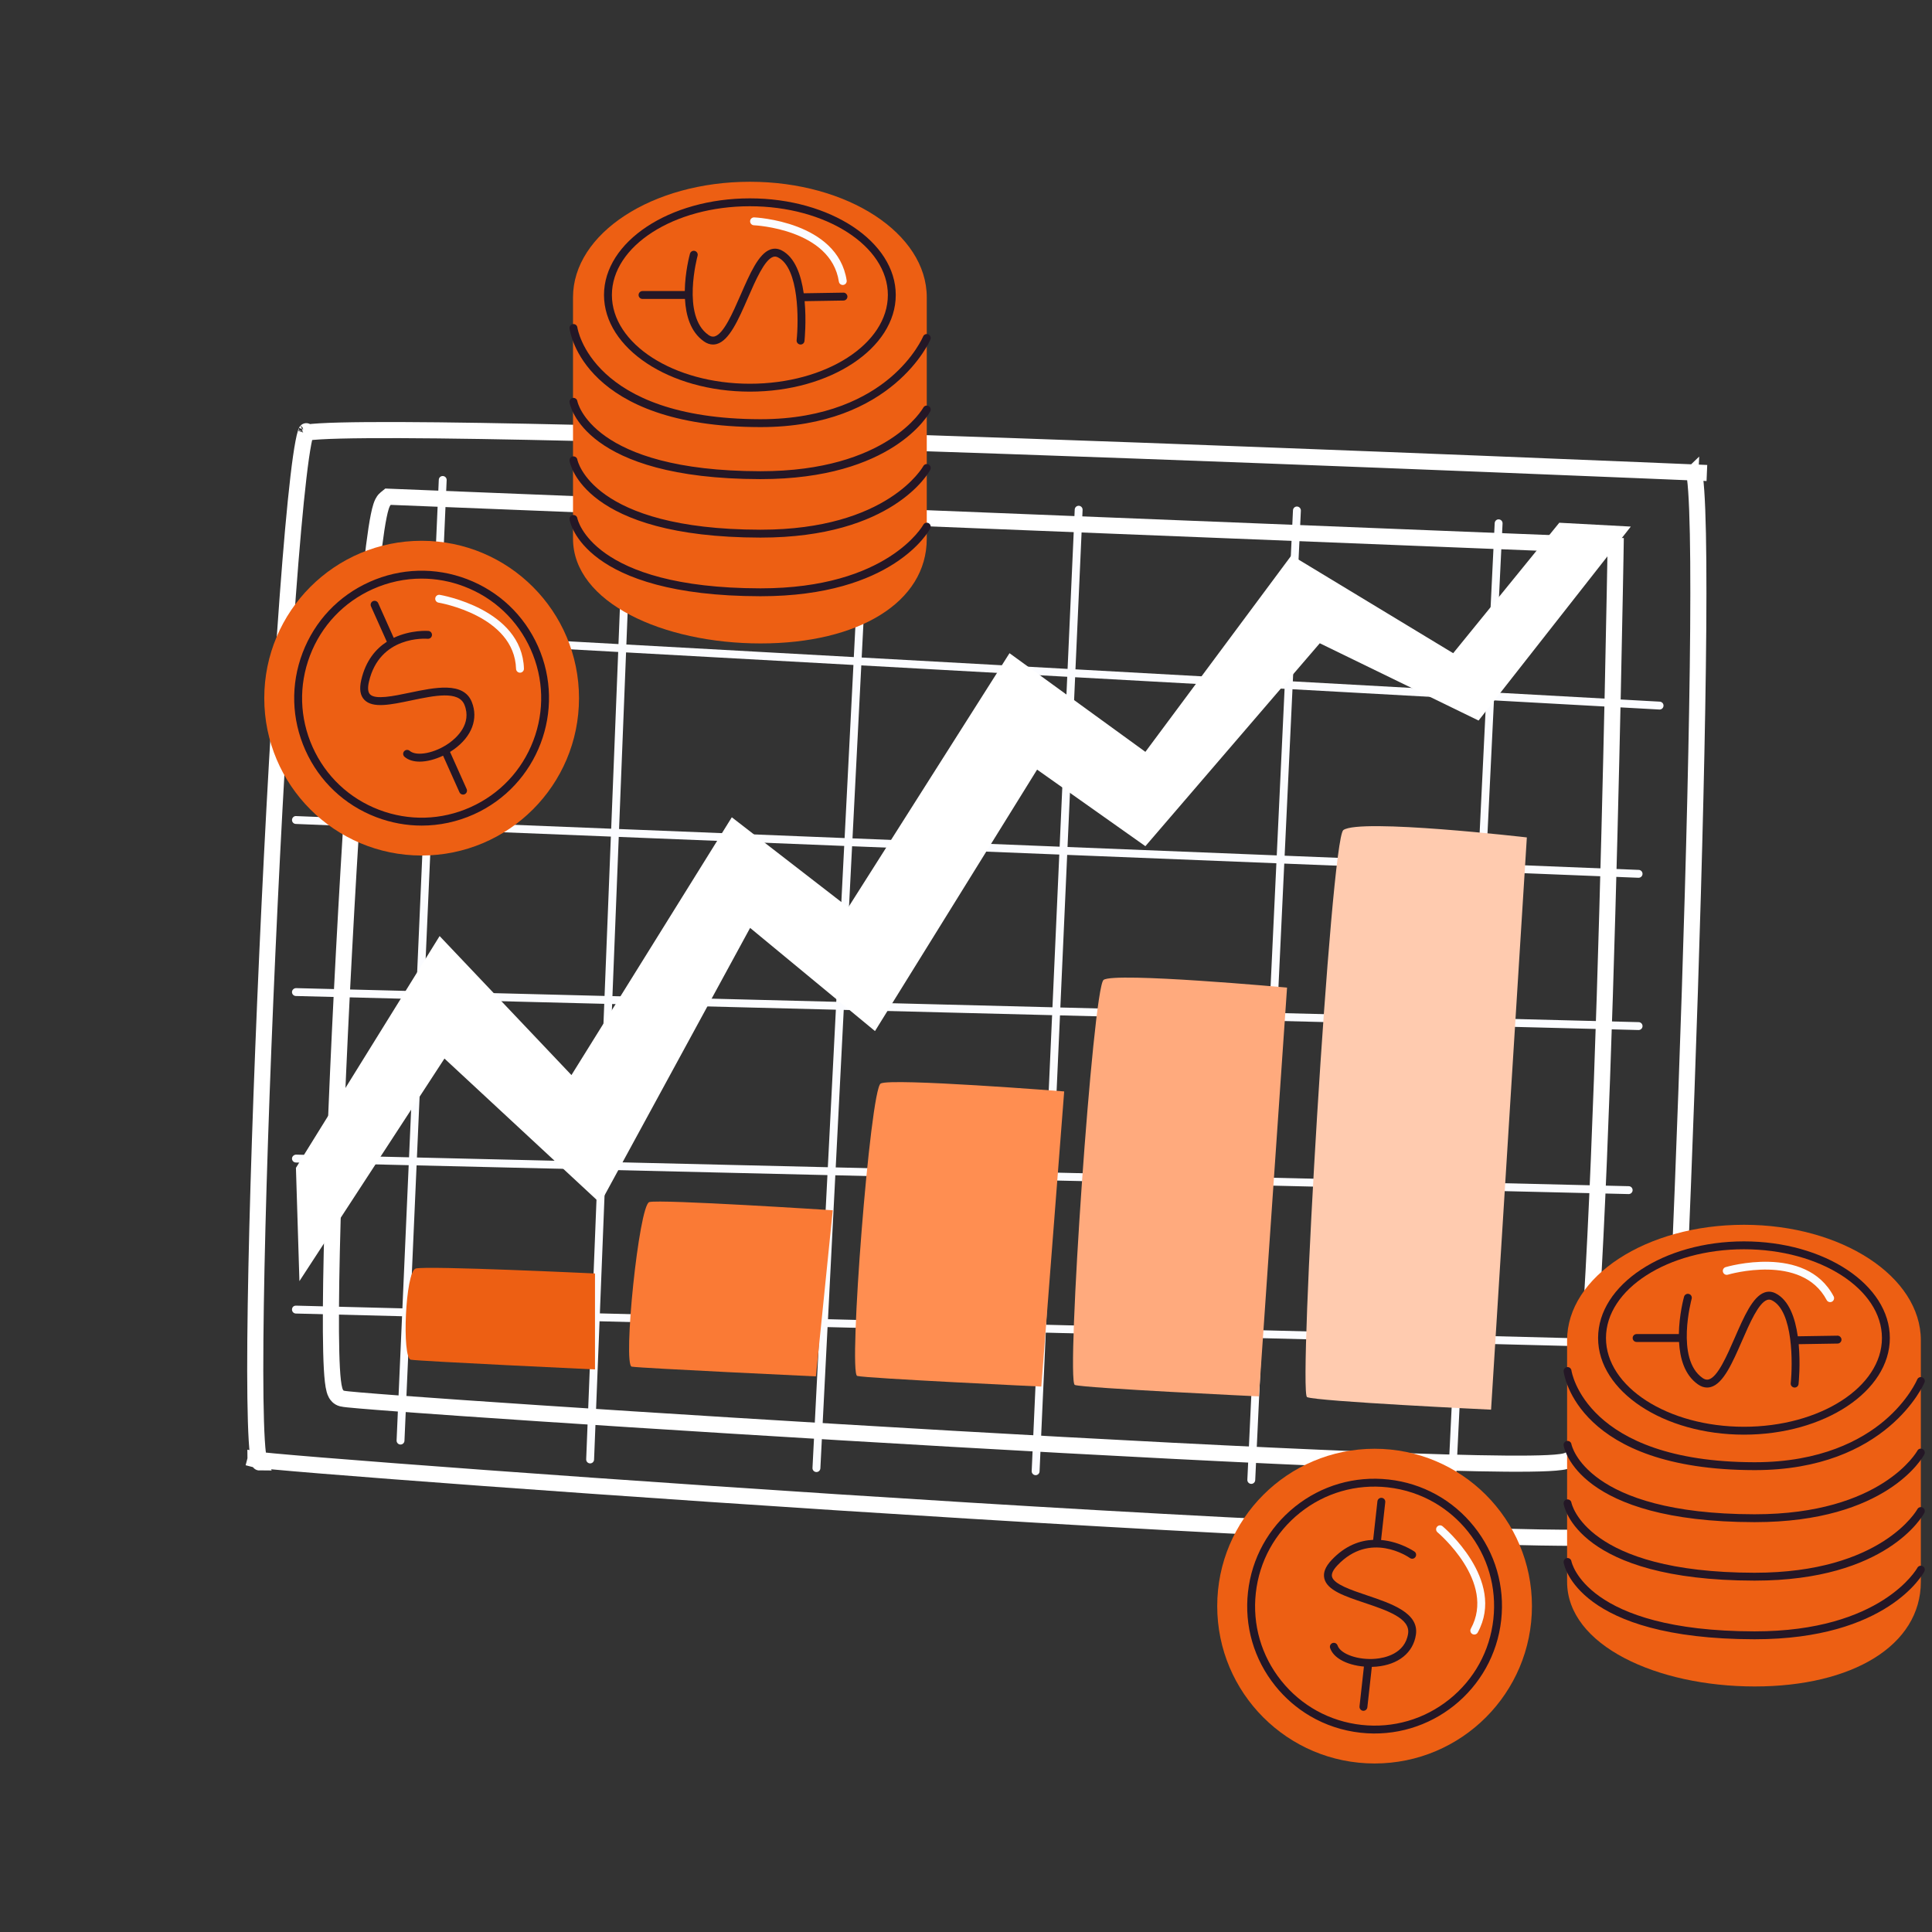
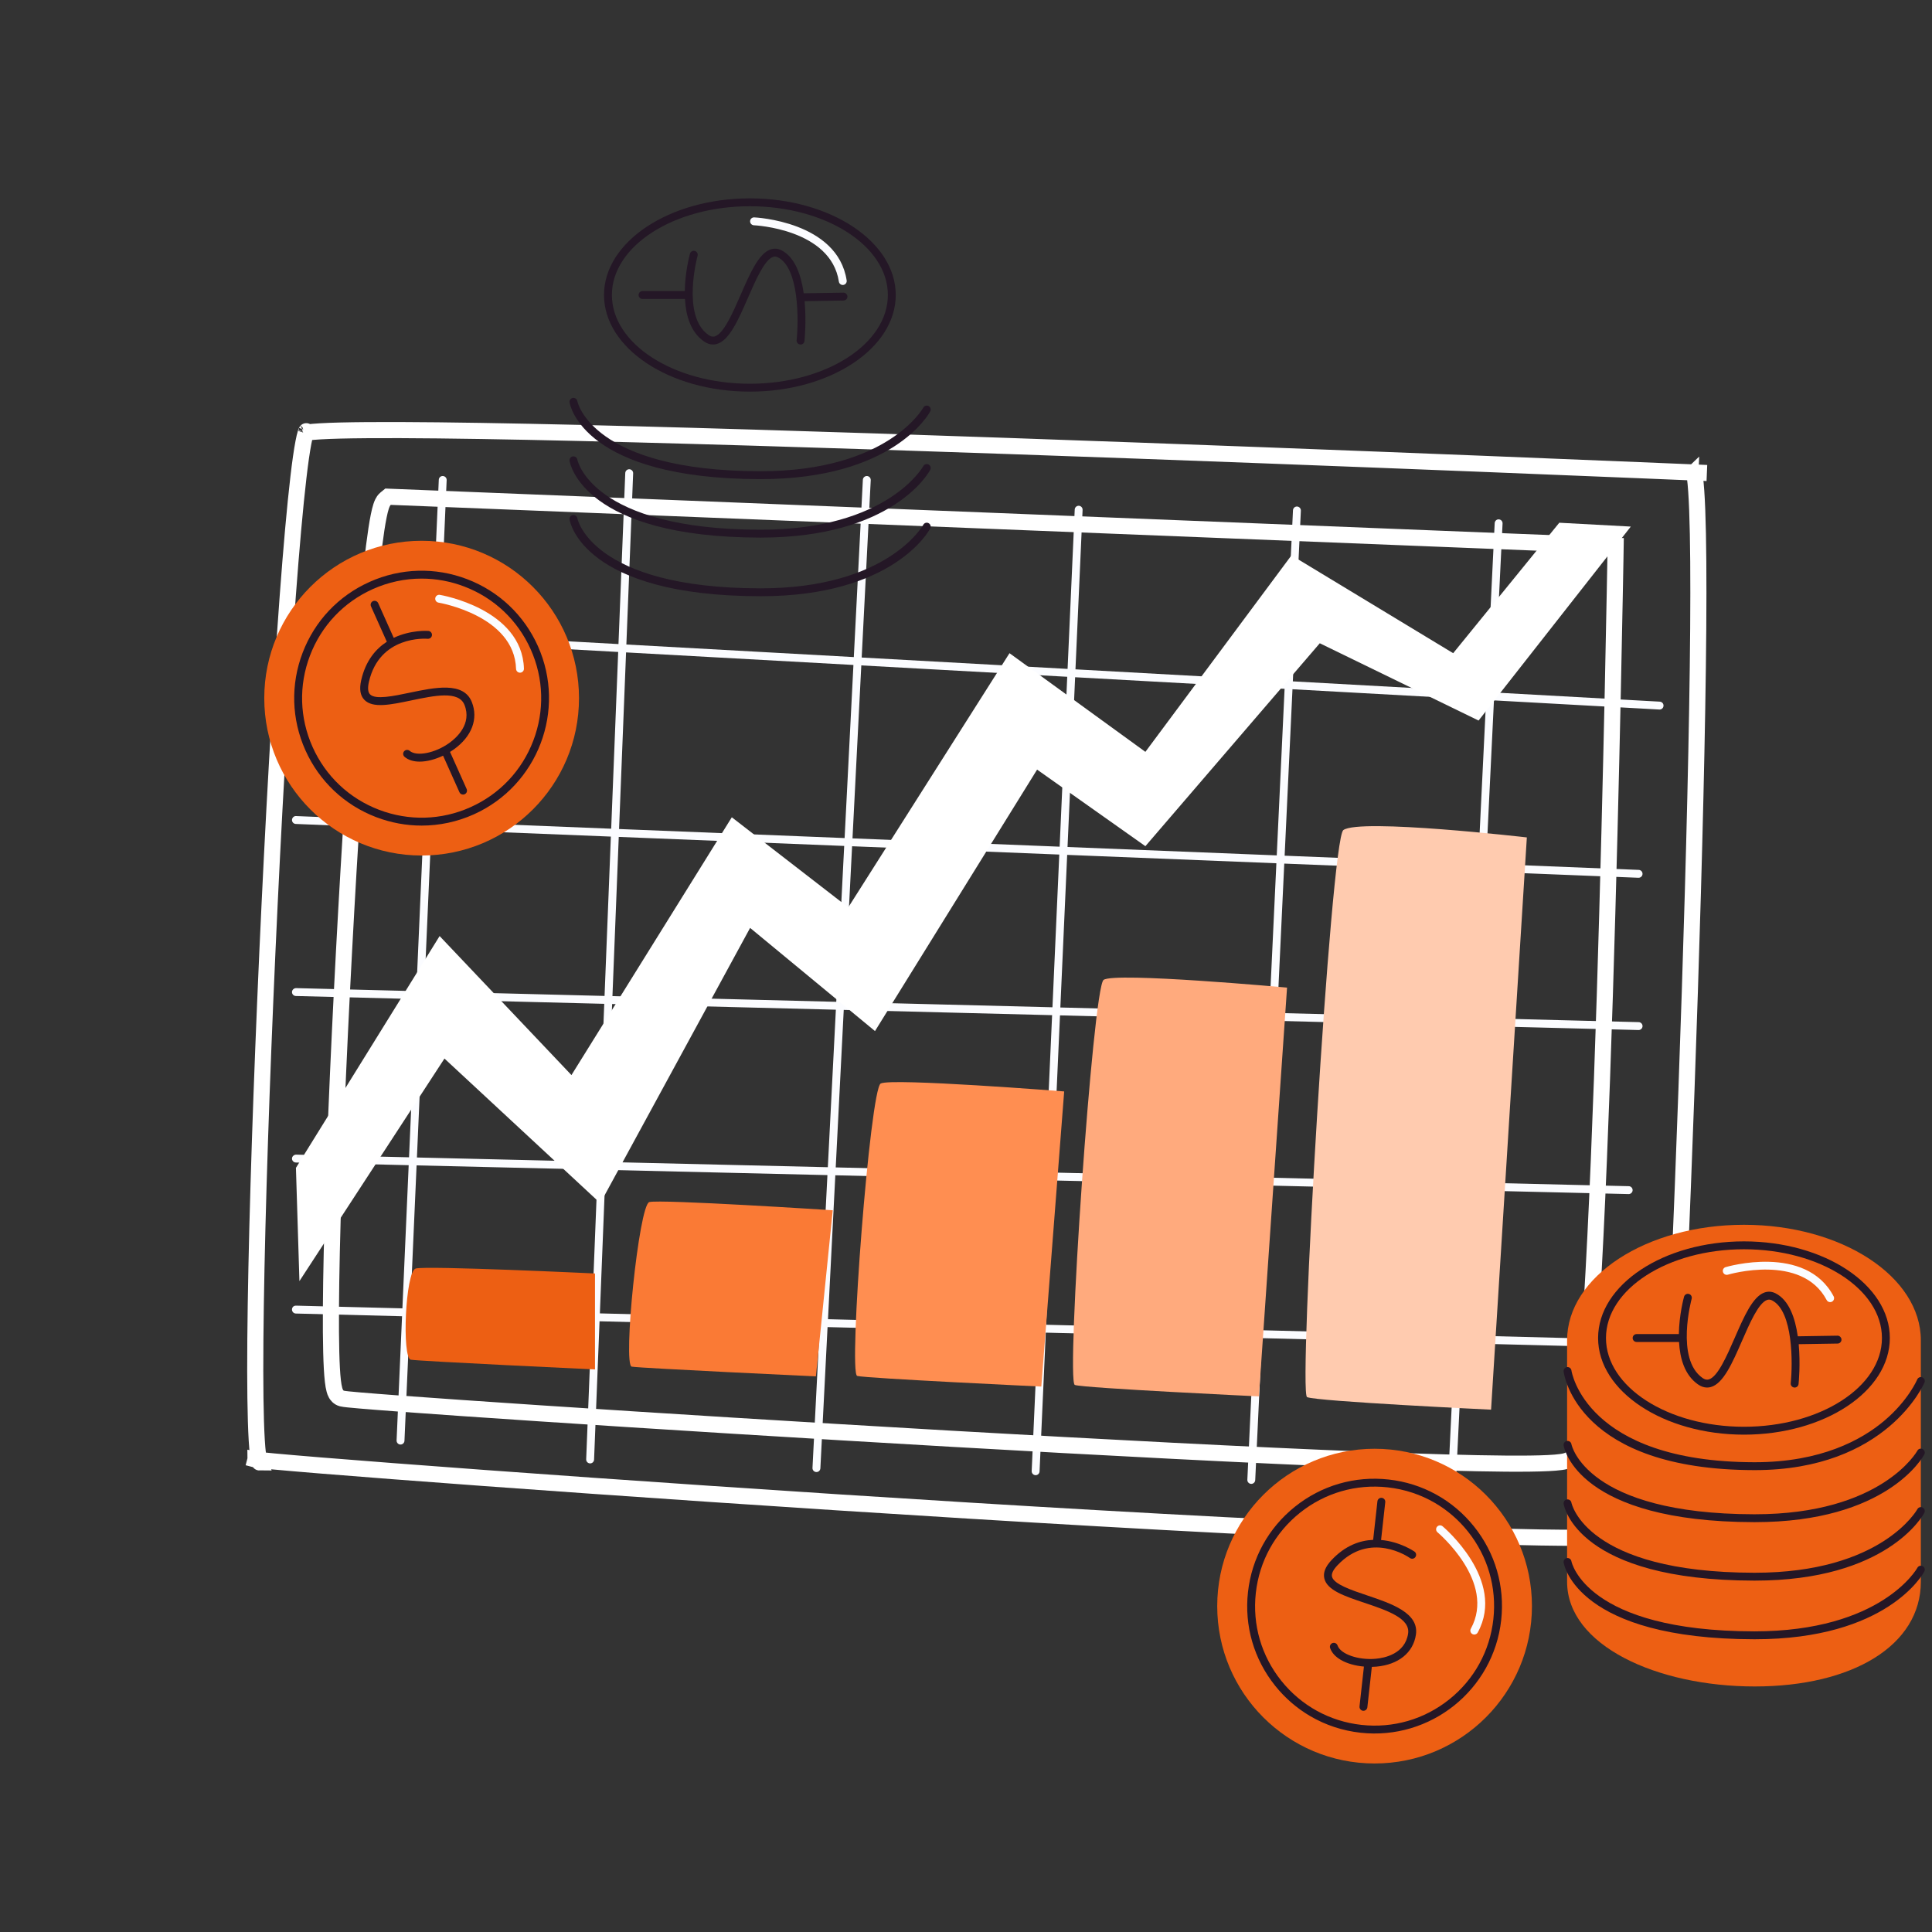
<svg xmlns="http://www.w3.org/2000/svg" width="120" height="120" viewBox="0 0 120 120" fill="none">
  <rect x="0" y="0" width="120" height="120" fill="#333333" stroke="none" />
  <path d="M18.376 72.206C18.24 72.203 18.133 72.091 18.136 71.955C18.14 71.82 18.267 71.718 18.387 71.716L25.406 71.882L25.838 62.053L18.375 61.864C18.24 61.861 18.133 61.748 18.136 61.613C18.14 61.478 18.261 61.376 18.388 61.374L25.859 61.563L26.301 51.495L18.371 51.177C18.236 51.172 18.131 51.058 18.137 50.923C18.142 50.787 18.261 50.676 18.391 50.688L26.323 51.005L26.813 39.853L19.043 39.424C18.908 39.416 18.805 39.301 18.812 39.166C18.82 39.031 18.931 38.926 19.07 38.935L26.834 39.364L27.254 29.801C27.26 29.666 27.37 29.559 27.509 29.567C27.645 29.573 27.75 29.687 27.743 29.822L27.323 39.391L38.415 40.005L38.836 29.381C38.842 29.245 38.959 29.139 39.091 29.146C39.226 29.151 39.331 29.265 39.326 29.4L38.905 40.032L53.032 40.813L53.594 29.799C53.601 29.664 53.719 29.561 53.851 29.567C53.986 29.574 54.09 29.689 54.083 29.824L53.521 40.84L66.31 41.547L66.753 31.648C66.759 31.513 66.872 31.41 67.008 31.414C67.144 31.421 67.248 31.535 67.242 31.67L66.799 41.574L79.811 42.294L80.309 31.695C80.316 31.56 80.428 31.454 80.566 31.462C80.701 31.469 80.805 31.583 80.799 31.718L80.3 42.321L92.327 42.986L92.838 32.492C92.844 32.356 92.964 32.247 93.094 32.259C93.229 32.266 93.334 32.38 93.327 32.516L92.816 43.013L103.093 43.581C103.228 43.589 103.332 43.704 103.324 43.839C103.317 43.97 103.209 44.071 103.08 44.071C103.076 44.071 103.071 44.071 103.066 44.07L92.792 43.502L92.299 53.651L101.786 54.031C101.921 54.036 102.026 54.15 102.02 54.285C102.015 54.417 101.906 54.52 101.776 54.52C101.773 54.52 101.769 54.52 101.766 54.52L92.275 54.14L91.832 63.235L101.782 63.487C101.917 63.49 102.024 63.603 102.021 63.738C102.018 63.871 101.908 63.977 101.776 63.977C101.774 63.977 101.772 63.977 101.77 63.977L91.808 63.724L91.335 73.443L101.166 73.676C101.301 73.679 101.408 73.791 101.405 73.927C101.402 74.06 101.293 74.166 101.16 74.166C101.158 74.166 101.156 74.166 101.154 74.166L91.311 73.933L90.873 82.943L101.166 83.205C101.302 83.209 101.408 83.321 101.405 83.457C101.402 83.59 101.293 83.695 101.16 83.695C101.158 83.695 101.156 83.695 101.154 83.695L90.849 83.433L90.386 92.941C90.38 93.072 90.272 93.174 90.142 93.174C90.138 93.174 90.134 93.174 90.13 93.174C89.995 93.167 89.891 93.052 89.897 92.917L90.359 83.42L78.379 83.115L77.964 91.933C77.957 92.064 77.849 92.166 77.719 92.166C77.716 92.166 77.711 92.166 77.708 92.166C77.573 92.159 77.468 92.045 77.475 91.91L77.889 83.103L64.955 82.773L64.569 91.392C64.563 91.523 64.455 91.626 64.325 91.626C64.321 91.626 64.317 91.626 64.313 91.625C64.178 91.619 64.074 91.505 64.08 91.37L64.465 82.76L51.401 82.428L50.955 91.199C50.948 91.33 50.84 91.432 50.71 91.432C50.706 91.432 50.702 91.432 50.697 91.431C50.562 91.424 50.458 91.309 50.465 91.174L50.912 82.415L37.239 82.067L36.899 90.66C36.894 90.791 36.785 90.895 36.654 90.895C36.651 90.895 36.648 90.895 36.644 90.894C36.509 90.889 36.404 90.775 36.409 90.64L36.749 82.054L25.462 81.767L25.122 89.489C25.117 89.62 25.008 89.723 24.878 89.723C24.874 89.723 24.87 89.723 24.867 89.723C24.732 89.717 24.627 89.602 24.633 89.467L24.972 81.754L18.375 81.586C18.24 81.582 18.133 81.47 18.136 81.335C18.139 81.2 18.229 81.096 18.387 81.096L24.994 81.264L25.384 72.372L18.376 72.206ZM25.896 71.894L37.142 72.16L37.531 62.349L26.328 62.066L25.896 71.894ZM52.431 62.237L65.37 62.564L65.794 53.078L52.925 52.562L52.431 62.237ZM52.435 52.543L38.432 51.982L38.04 61.872L51.941 62.225L52.435 52.543ZM65.86 62.577L78.841 62.906L79.278 53.619L66.284 53.098L65.86 62.577ZM65.838 63.067L65.401 72.829L78.359 73.136L78.818 63.395L65.838 63.067ZM65.348 63.054L52.406 62.726L51.908 72.51L64.911 72.818L65.348 63.054ZM51.917 62.714L38.021 62.362L37.632 72.172L51.418 72.498L51.917 62.714ZM26.349 61.576L37.55 61.86L37.942 51.962L26.791 51.515L26.349 61.576ZM27.302 39.881L26.812 51.026L37.962 51.473L38.397 40.495L27.302 39.881ZM38.886 40.522L38.451 51.492L52.46 52.054L53.008 41.302L38.886 40.522ZM53.497 41.329L52.95 52.073L65.816 52.589L66.288 42.036L53.497 41.329ZM66.778 42.064L66.306 52.609L79.301 53.13L79.788 42.783L66.778 42.064ZM92.304 43.475L80.278 42.81L79.791 53.149L91.81 53.631L92.304 43.475ZM91.786 54.12L79.768 53.639L79.331 62.918L91.343 63.222L91.786 54.12ZM91.319 63.712L79.308 63.408L78.849 73.148L90.846 73.432L91.319 63.712ZM90.384 82.931L90.822 73.921L78.826 73.637L78.403 82.625L90.384 82.931ZM77.913 82.613L78.336 73.626L65.379 73.319L64.978 82.283L77.913 82.613ZM64.488 82.271L64.889 73.307L51.883 72.999L51.428 81.938L64.488 82.271ZM50.937 81.925L51.393 72.988L37.612 72.662L37.259 81.577L50.937 81.925ZM25.484 81.277L36.77 81.564L37.123 72.65L25.875 72.384L25.484 81.277Z" fill="#FBFCFF" />
  <path d="M101.292 32.707L91.837 44.754L81.974 39.954L71.142 52.558L64.416 47.802L54.347 64.042L46.591 57.634L37.285 74.733L27.606 65.749L18.598 79.573L18.381 72.537L27.305 58.14L35.494 66.775L45.454 50.763L52.687 56.359L62.702 40.571L71.142 46.699L80.216 34.492L90.259 40.571L96.85 32.468L101.292 32.707Z" fill="white" />
  <path d="M105.227 29.346L105.273 29.348L105.456 29.356L105.503 29.358L105.514 29.358L105.517 29.358C105.518 29.358 105.518 29.358 105.539 28.859L105.518 29.358C105.306 29.349 105.203 29.203 105.193 29.188C105.184 29.173 105.179 29.165 105.179 29.165C105.179 29.165 105.183 29.174 105.19 29.195C105.202 29.232 105.214 29.281 105.227 29.346ZM105.227 29.346C105.243 29.425 105.26 29.528 105.276 29.655C105.336 30.109 105.383 30.791 105.417 31.679C105.486 33.451 105.503 35.991 105.48 39.054C105.433 45.176 105.227 53.36 104.959 61.594C104.691 69.829 104.362 78.111 104.072 84.43C103.927 87.59 103.791 90.258 103.678 92.183C103.621 93.146 103.57 93.921 103.527 94.478C103.505 94.757 103.485 94.978 103.467 95.139C103.463 95.175 103.46 95.206 103.456 95.233M105.227 29.346L104.559 29.318C103.933 29.292 103.014 29.253 101.845 29.205C99.506 29.108 96.164 28.972 92.148 28.811C84.117 28.491 73.393 28.076 62.624 27.701C51.854 27.325 41.041 26.988 32.83 26.821C28.723 26.738 25.272 26.698 22.802 26.717C21.567 26.726 20.584 26.75 19.89 26.791C19.542 26.811 19.277 26.835 19.093 26.861C19.053 26.867 19.018 26.873 18.99 26.878M103.456 95.233C103.459 95.232 103.461 95.231 103.463 95.231C103.535 95.209 103.561 95.194 103.561 95.194C103.56 95.195 103.541 95.206 103.518 95.231C103.493 95.258 103.457 95.306 103.436 95.378C103.436 95.379 103.436 95.378 103.436 95.375C103.438 95.362 103.446 95.32 103.456 95.233ZM103.456 95.233C103.315 95.274 103.09 95.317 102.771 95.355C102.128 95.431 101.188 95.48 99.982 95.502C97.575 95.548 94.162 95.488 90.071 95.35C81.891 95.076 71.03 94.492 60.141 93.824C49.252 93.157 38.34 92.407 30.061 91.8C25.922 91.496 22.442 91.229 19.952 91.026C18.707 90.924 17.711 90.839 17.005 90.773C16.652 90.74 16.373 90.712 16.173 90.69C16.138 90.686 16.106 90.683 16.076 90.679M16.076 90.679C16.085 90.721 16.093 90.757 16.101 90.786C16.111 90.82 16.117 90.834 16.117 90.834C16.116 90.834 16.115 90.832 16.113 90.827C16.108 90.819 16.092 90.792 16.06 90.76C16.027 90.727 15.963 90.677 15.867 90.651L15.741 91.135L15.867 90.651C15.865 90.651 15.864 90.651 15.864 90.65C15.864 90.65 15.884 90.654 15.937 90.662C15.974 90.667 16.02 90.672 16.076 90.679ZM16.076 90.679C16.057 90.587 16.038 90.463 16.019 90.302C15.964 89.842 15.923 89.162 15.896 88.284C15.841 86.534 15.841 84.044 15.887 81.055C15.977 75.078 16.247 67.127 16.607 59.147C16.967 51.166 17.418 43.162 17.869 37.077C18.095 34.034 18.321 31.476 18.536 29.643C18.643 28.726 18.747 27.999 18.845 27.487C18.894 27.23 18.939 27.039 18.98 26.91C18.983 26.898 18.986 26.888 18.99 26.878M18.99 26.878C18.952 26.885 18.923 26.891 18.902 26.897C18.895 26.899 18.889 26.901 18.885 26.902M18.99 26.878C19.005 26.832 19.017 26.803 19.024 26.788C19.025 26.786 19.026 26.784 19.026 26.783M18.885 26.902C18.88 26.904 18.877 26.905 18.877 26.905C18.877 26.905 18.879 26.904 18.885 26.902ZM18.885 26.902C18.899 26.896 18.93 26.881 18.965 26.851C19 26.822 19.019 26.794 19.026 26.783M19.026 26.783C19.029 26.779 19.03 26.777 19.03 26.778C19.03 26.778 19.029 26.78 19.026 26.783ZM99.862 33.879L100.35 33.899L100.342 34.387L99.842 34.379C100.342 34.387 100.342 34.387 100.342 34.388L100.342 34.389L100.341 34.397L100.341 34.427L100.339 34.544L100.331 35.002C100.324 35.402 100.313 35.99 100.299 36.739C100.271 38.236 100.229 40.376 100.173 42.948C100.062 48.091 99.896 54.962 99.677 61.87C99.457 68.777 99.185 75.726 98.862 81.025C98.7 83.672 98.525 85.916 98.337 87.537C98.243 88.347 98.144 89.013 98.04 89.502C97.988 89.745 97.931 89.959 97.868 90.129C97.836 90.215 97.799 90.301 97.752 90.379C97.71 90.452 97.64 90.552 97.53 90.629C97.427 90.701 97.311 90.736 97.237 90.755C97.151 90.778 97.052 90.795 96.948 90.809C96.739 90.838 96.47 90.86 96.15 90.875C95.508 90.907 94.626 90.917 93.544 90.909C91.377 90.893 88.378 90.805 84.829 90.665C77.728 90.385 68.41 89.898 59.108 89.364C49.805 88.829 40.516 88.248 33.474 87.78C29.953 87.546 26.993 87.34 24.874 87.183C23.814 87.105 22.964 87.038 22.357 86.986C22.055 86.96 21.811 86.937 21.631 86.919C21.473 86.902 21.32 86.885 21.236 86.863C21.015 86.806 20.907 86.637 20.871 86.574C20.824 86.492 20.794 86.404 20.774 86.331C20.732 86.181 20.701 85.99 20.676 85.777C20.626 85.344 20.593 84.732 20.574 83.979C20.535 82.467 20.55 80.331 20.607 77.783C20.721 72.686 21.004 65.911 21.366 59.116C21.727 52.322 22.169 45.502 22.6 40.313C22.816 37.719 23.029 35.528 23.23 33.948C23.33 33.16 23.428 32.516 23.523 32.047C23.57 31.814 23.619 31.612 23.671 31.453C23.697 31.374 23.727 31.294 23.763 31.222C23.793 31.161 23.852 31.055 23.955 30.971L24.102 30.851L24.291 30.859L99.862 33.879Z" stroke="white" />
  <path d="M92.613 87.557L94.835 52.014C94.835 52.014 84.459 50.813 83.437 51.557C82.656 52.126 80.627 86.511 81.183 86.776C81.74 87.042 92.613 87.557 92.613 87.557Z" fill="#FFCBAF" />
  <path d="M78.192 86.732L79.941 61.342C79.941 61.342 69.205 60.36 68.544 60.864C67.882 61.369 66.199 85.824 66.759 86.022C67.319 86.219 78.192 86.732 78.192 86.732Z" fill="#FFAA7D" />
  <path d="M64.678 86.122L66.098 67.791C66.098 67.791 55.356 66.943 54.702 67.299C54.048 67.655 52.68 85.312 53.242 85.461C53.804 85.611 64.678 86.122 64.678 86.122Z" fill="#FF8E51" />
  <path d="M50.677 85.49L51.724 75.172C51.724 75.172 40.976 74.476 40.329 74.663C39.682 74.851 38.674 84.79 39.239 84.885C39.803 84.981 50.677 85.49 50.677 85.49Z" fill="#FA7A35" />
  <path d="M36.956 85.058V79.098C36.956 79.098 26.467 78.602 25.82 78.79C25.173 78.977 24.953 84.358 25.518 84.454C26.083 84.55 36.956 85.058 36.956 85.058Z" fill="#ED5F13" />
  <path d="M26.189 53.138C31.587 53.138 35.963 48.762 35.963 43.364C35.963 37.965 31.587 33.589 26.189 33.589C20.791 33.589 16.414 37.965 16.414 43.364C16.414 48.762 20.791 53.138 26.189 53.138Z" fill="#ED5F13" />
  <path d="M26.192 51.279C25.24 51.28 24.285 51.105 23.369 50.756C21.395 50.003 19.831 48.526 18.968 46.597C18.104 44.668 18.043 42.519 18.796 40.544C19.549 38.569 21.026 37.006 22.955 36.143C24.884 35.279 27.033 35.218 29.008 35.971C30.983 36.724 32.546 38.202 33.41 40.13C35.192 44.112 33.404 48.801 29.422 50.585C28.389 51.047 27.291 51.279 26.192 51.279ZM26.186 35.938C25.154 35.938 24.125 36.155 23.155 36.59C21.346 37.4 19.96 38.866 19.254 40.718C18.547 42.571 18.605 44.587 19.415 46.397C20.225 48.206 21.691 49.592 23.544 50.298C25.396 51.004 27.413 50.948 29.222 50.137C31.031 49.327 32.417 47.861 33.123 46.008C33.83 44.156 33.773 42.14 32.962 40.33V40.33C32.152 38.521 30.686 37.135 28.834 36.429C27.974 36.101 27.079 35.938 26.186 35.938Z" fill="#241726" />
  <path d="M27.953 46.704C28.034 46.654 28.113 46.602 28.189 46.547C29.307 45.748 29.723 44.645 29.303 43.598C28.792 42.324 27.012 42.697 25.44 43.026C24.446 43.235 23.32 43.471 22.985 43.129C22.851 42.993 22.827 42.73 22.915 42.349C23.575 39.468 26.443 39.665 26.566 39.676C26.706 39.685 26.819 39.586 26.83 39.452C26.841 39.317 26.741 39.199 26.607 39.188C26.587 39.186 25.523 39.109 24.455 39.618L23.49 37.462C23.434 37.338 23.29 37.284 23.166 37.338C23.043 37.394 22.988 37.538 23.043 37.662L24.027 39.86C23.341 40.304 22.714 41.033 22.437 42.239C22.308 42.802 22.373 43.205 22.635 43.472C23.158 44.005 24.262 43.773 25.541 43.505C26.991 43.202 28.491 42.888 28.849 43.78C29.325 44.967 28.347 45.832 27.904 46.149C27.025 46.778 25.876 47.006 25.446 46.636C25.344 46.549 25.189 46.56 25.101 46.663C25.012 46.765 25.024 46.92 25.127 47.008C25.368 47.215 25.698 47.306 26.066 47.306C26.524 47.306 27.04 47.164 27.52 46.937L28.537 49.208C28.578 49.3 28.667 49.353 28.761 49.353C28.794 49.353 28.829 49.346 28.861 49.332C28.985 49.276 29.04 49.132 28.985 49.008L27.953 46.704Z" fill="#241726" />
  <path d="M32.297 41.782C32.166 41.782 32.057 41.677 32.053 41.544C31.952 38.235 27.286 37.439 27.239 37.431C27.105 37.409 27.015 37.283 27.036 37.15C27.057 37.017 27.183 36.926 27.317 36.947C27.368 36.956 32.429 37.816 32.543 41.53C32.547 41.665 32.44 41.778 32.305 41.782C32.303 41.782 32.3 41.782 32.297 41.782Z" fill="#FBFCFF" />
  <path d="M85.378 109.533C90.776 109.533 95.152 105.157 95.152 99.759C95.152 94.361 90.776 89.985 85.378 89.985C79.98 89.985 75.604 94.361 75.604 99.759C75.604 105.157 79.98 109.533 85.378 109.533Z" fill="#ED5F13" />
  <path d="M81.371 106.586C80.549 106.103 79.815 105.47 79.202 104.704C77.881 103.055 77.282 100.989 77.514 98.889C77.747 96.788 78.783 94.904 80.433 93.583C82.083 92.262 84.148 91.663 86.249 91.895C88.349 92.127 90.233 93.164 91.554 94.814C92.875 96.463 93.474 98.529 93.242 100.629C92.762 104.965 88.844 108.102 84.508 107.623C83.382 107.498 82.319 107.143 81.371 106.586ZM89.137 93.355C88.248 92.832 87.251 92.499 86.194 92.382C84.224 92.164 82.286 92.726 80.739 93.965C79.192 95.205 78.219 96.972 78.001 98.943C77.783 100.913 78.345 102.851 79.585 104.398C80.824 105.945 82.591 106.918 84.562 107.136C86.532 107.354 88.469 106.792 90.017 105.552C91.565 104.313 92.537 102.546 92.755 100.575L92.755 100.575C92.973 98.605 92.411 96.667 91.172 95.12C90.596 94.402 89.907 93.808 89.137 93.355Z" fill="#241726" />
  <path d="M85.207 103.533C85.302 103.531 85.397 103.526 85.49 103.518C86.859 103.394 87.776 102.654 87.944 101.538C88.15 100.182 86.425 99.601 84.903 99.089C83.941 98.765 82.85 98.398 82.734 97.934C82.688 97.748 82.801 97.51 83.069 97.226C85.098 95.076 87.471 96.699 87.572 96.771C87.688 96.85 87.835 96.822 87.913 96.711C87.991 96.6 87.965 96.448 87.854 96.37C87.838 96.359 86.959 95.753 85.781 95.652L86.041 93.304C86.056 93.169 85.958 93.049 85.825 93.033C85.69 93.018 85.569 93.115 85.554 93.249L85.289 95.643C84.473 95.678 83.562 95.989 82.713 96.89C82.317 97.309 82.168 97.689 82.259 98.053C82.44 98.777 83.509 99.137 84.747 99.553C86.152 100.026 87.603 100.515 87.46 101.465C87.269 102.73 85.988 102.981 85.446 103.029C84.369 103.126 83.263 102.741 83.079 102.205C83.036 102.077 82.897 102.009 82.768 102.052C82.64 102.096 82.572 102.235 82.616 102.363C82.719 102.664 82.957 102.909 83.275 103.096C83.67 103.328 84.187 103.467 84.716 103.514L84.442 105.988C84.431 106.088 84.48 106.179 84.561 106.227C84.59 106.244 84.623 106.255 84.658 106.259C84.793 106.274 84.914 106.177 84.929 106.042L85.207 103.533Z" fill="#241726" />
  <path d="M91.446 101.49C91.333 101.424 91.292 101.278 91.356 101.162C92.945 98.258 89.325 95.207 89.289 95.176C89.184 95.09 89.17 94.935 89.256 94.831C89.343 94.727 89.496 94.712 89.601 94.799C89.641 94.832 93.569 98.138 91.785 101.397C91.72 101.516 91.571 101.559 91.453 101.494C91.451 101.493 91.449 101.492 91.446 101.49Z" fill="#FBFCFF" />
-   <path d="M46.577 11.29C40.509 11.29 35.591 14.502 35.591 18.465V33.458C35.591 37.42 41.177 39.965 47.245 39.965C53.312 39.965 57.563 37.42 57.563 33.458V18.465C57.563 14.502 52.644 11.29 46.577 11.29Z" fill="#ED5F13" />
  <path d="M46.577 24.325C41.581 24.325 37.516 21.632 37.516 18.322C37.516 15.013 41.581 12.32 46.577 12.32C51.573 12.32 55.637 15.013 55.637 18.322C55.637 21.632 51.573 24.325 46.577 24.325ZM46.577 12.81C41.851 12.81 38.006 15.283 38.006 18.322C38.006 21.362 41.851 23.835 46.577 23.835C51.303 23.835 55.147 21.362 55.147 18.322C55.147 15.283 51.303 12.81 46.577 12.81Z" fill="#241726" />
  <path d="M52.386 18.177L49.92 18.216C49.759 17.087 49.38 15.97 48.539 15.546C48.309 15.431 48.075 15.415 47.844 15.498C47.115 15.761 46.577 16.997 46.006 18.305C45.508 19.446 44.944 20.739 44.39 20.895C44.311 20.917 44.185 20.931 43.999 20.801C42.317 19.621 43.318 15.925 43.328 15.887C43.364 15.757 43.287 15.622 43.157 15.586C43.028 15.55 42.892 15.626 42.856 15.756C42.832 15.84 42.55 16.887 42.533 18.078H39.908C39.773 18.078 39.663 18.187 39.663 18.323C39.663 18.458 39.773 18.568 39.908 18.568H42.544C42.598 19.581 42.886 20.618 43.718 21.202C43.905 21.334 44.096 21.399 44.287 21.399C44.365 21.399 44.444 21.389 44.522 21.366C45.3 21.148 45.861 19.862 46.455 18.501C46.935 17.399 47.48 16.15 48.01 15.959C48.113 15.922 48.21 15.93 48.318 15.984C49.643 16.651 49.606 19.924 49.48 21.128C49.466 21.263 49.564 21.383 49.698 21.397C49.838 21.413 49.953 21.314 49.968 21.179C49.977 21.085 50.09 19.949 49.976 18.706L52.393 18.667C52.529 18.665 52.637 18.553 52.635 18.418C52.633 18.283 52.504 18.169 52.386 18.177Z" fill="#241726" />
-   <path d="M47.25 26.528C47.236 26.528 47.223 26.528 47.209 26.528C36.272 26.504 35.407 20.652 35.376 20.404C35.359 20.27 35.453 20.148 35.587 20.13C35.721 20.109 35.844 20.208 35.862 20.341C35.869 20.398 36.732 26.015 47.21 26.038C47.223 26.038 47.237 26.038 47.249 26.038C51.363 26.038 53.883 24.646 55.275 23.476C56.787 22.205 57.331 20.913 57.337 20.9C57.388 20.775 57.531 20.715 57.656 20.767C57.781 20.818 57.841 20.961 57.79 21.086C57.768 21.141 55.467 26.528 47.25 26.528Z" fill="#241726" />
  <path d="M47.251 29.759C47.237 29.759 47.223 29.759 47.209 29.759C36.279 29.741 35.408 25.191 35.377 24.997C35.355 24.864 35.445 24.738 35.579 24.716C35.713 24.695 35.837 24.785 35.86 24.917C35.869 24.969 36.756 29.252 47.21 29.269C47.222 29.269 47.236 29.269 47.249 29.269C55.133 29.269 57.325 25.36 57.347 25.321C57.411 25.202 57.559 25.157 57.678 25.22C57.797 25.284 57.842 25.431 57.779 25.551C57.688 25.723 55.452 29.759 47.251 29.759Z" fill="#241726" />
  <path d="M47.251 33.391C47.237 33.391 47.223 33.391 47.209 33.391C36.279 33.373 35.408 28.823 35.377 28.629C35.355 28.496 35.445 28.37 35.579 28.348C35.713 28.329 35.837 28.416 35.86 28.549C35.869 28.601 36.756 32.884 47.21 32.901C47.222 32.901 47.236 32.901 47.249 32.901C55.133 32.901 57.325 28.992 57.347 28.953C57.411 28.834 57.559 28.789 57.678 28.852C57.797 28.916 57.842 29.064 57.779 29.183C57.688 29.355 55.452 33.391 47.251 33.391Z" fill="#241726" />
  <path d="M47.251 37.033C47.237 37.033 47.223 37.033 47.209 37.033C36.279 37.015 35.408 32.465 35.377 32.272C35.355 32.138 35.445 32.013 35.579 31.991C35.713 31.969 35.837 32.059 35.86 32.191C35.869 32.243 36.756 36.526 47.21 36.543C47.222 36.543 47.236 36.543 47.249 36.543C55.133 36.543 57.325 32.635 57.347 32.595C57.411 32.476 57.559 32.431 57.678 32.495C57.797 32.558 57.842 32.706 57.779 32.825C57.688 32.997 55.452 37.033 47.251 37.033Z" fill="#241726" />
  <path d="M52.375 17.698C52.245 17.714 52.124 17.623 52.104 17.491C51.603 14.219 46.874 13.994 46.826 13.992C46.691 13.986 46.586 13.872 46.591 13.737C46.596 13.602 46.709 13.497 46.845 13.502C46.897 13.504 52.026 13.745 52.588 17.417C52.609 17.551 52.517 17.676 52.383 17.697C52.38 17.697 52.378 17.697 52.375 17.698Z" fill="#FBFCFF" />
  <path d="M108.321 76.074C102.253 76.074 97.335 79.286 97.335 83.249V98.242C97.335 102.204 102.922 104.749 108.989 104.749C115.057 104.749 119.307 102.204 119.307 98.242V83.249C119.307 79.286 114.388 76.074 108.321 76.074Z" fill="#ED5F13" />
  <path d="M108.321 89.109C103.325 89.109 99.26 86.416 99.26 83.107C99.26 79.797 103.325 77.104 108.321 77.104C113.317 77.104 117.381 79.797 117.381 83.107C117.381 86.416 113.317 89.109 108.321 89.109ZM108.321 77.594C103.595 77.594 99.75 80.067 99.75 83.107C99.75 86.146 103.595 88.619 108.321 88.619C113.047 88.619 116.891 86.146 116.891 83.107C116.891 80.067 113.047 77.594 108.321 77.594Z" fill="#241726" />
  <path d="M114.13 82.961L111.664 83C111.503 81.871 111.124 80.754 110.283 80.33C110.053 80.215 109.819 80.198 109.588 80.282C108.859 80.545 108.32 81.781 107.75 83.089C107.253 84.23 106.688 85.523 106.134 85.679C106.055 85.701 105.929 85.715 105.743 85.585C104.061 84.404 105.062 80.708 105.072 80.671C105.108 80.541 105.032 80.406 104.901 80.37C104.772 80.334 104.636 80.41 104.6 80.54C104.576 80.624 104.294 81.671 104.277 82.862H101.652C101.517 82.862 101.407 82.971 101.407 83.107C101.407 83.242 101.517 83.352 101.652 83.352H104.288C104.342 84.365 104.63 85.402 105.462 85.986C105.649 86.118 105.84 86.183 106.031 86.183C106.11 86.183 106.188 86.172 106.266 86.15C107.044 85.932 107.605 84.646 108.199 83.285C108.679 82.183 109.224 80.934 109.754 80.743C109.857 80.706 109.954 80.714 110.062 80.768C111.387 81.435 111.35 84.708 111.225 85.912C111.21 86.047 111.308 86.167 111.442 86.181C111.582 86.197 111.697 86.098 111.712 85.963C111.721 85.869 111.834 84.733 111.72 83.49L114.137 83.451C114.273 83.449 114.381 83.337 114.378 83.202C114.376 83.067 114.248 82.954 114.13 82.961Z" fill="#241726" />
  <path d="M108.994 91.312C108.98 91.312 108.968 91.312 108.953 91.312C98.016 91.288 97.151 85.437 97.12 85.188C97.103 85.054 97.197 84.932 97.331 84.915C97.465 84.893 97.588 84.992 97.606 85.126C97.613 85.182 98.476 90.799 108.954 90.822C108.967 90.822 108.981 90.822 108.994 90.822C113.107 90.822 115.627 89.43 117.019 88.26C118.531 86.989 119.075 85.697 119.081 85.684C119.132 85.559 119.275 85.499 119.4 85.551C119.525 85.602 119.585 85.745 119.534 85.87C119.512 85.925 117.212 91.312 108.994 91.312Z" fill="#241726" />
  <path d="M108.995 94.543C108.981 94.543 108.968 94.543 108.953 94.543C98.023 94.525 97.153 89.975 97.121 89.782C97.099 89.648 97.189 89.523 97.323 89.501C97.457 89.48 97.582 89.569 97.604 89.701C97.614 89.753 98.5 94.036 108.954 94.054C108.967 94.054 108.981 94.054 108.994 94.054C116.877 94.054 119.07 90.145 119.091 90.105C119.155 89.986 119.303 89.942 119.422 90.005C119.541 90.068 119.587 90.216 119.524 90.335C119.432 90.507 117.196 94.543 108.995 94.543Z" fill="#241726" />
  <path d="M108.995 98.175C108.981 98.175 108.968 98.175 108.953 98.175C98.023 98.157 97.153 93.607 97.121 93.414C97.099 93.28 97.189 93.155 97.323 93.133C97.457 93.113 97.582 93.201 97.604 93.333C97.614 93.385 98.5 97.668 108.954 97.686C108.967 97.686 108.981 97.686 108.994 97.686C116.877 97.686 119.07 93.777 119.091 93.737C119.155 93.618 119.303 93.574 119.422 93.637C119.541 93.701 119.587 93.848 119.524 93.967C119.432 94.139 117.196 98.175 108.995 98.175Z" fill="#241726" />
-   <path d="M108.995 101.817C108.981 101.817 108.968 101.817 108.953 101.817C98.023 101.799 97.153 97.25 97.121 97.056C97.099 96.922 97.19 96.797 97.323 96.775C97.457 96.753 97.582 96.843 97.604 96.975C97.614 97.027 98.501 101.31 108.954 101.327C108.967 101.327 108.981 101.327 108.994 101.327C116.877 101.327 119.07 97.418 119.091 97.379C119.155 97.26 119.303 97.215 119.423 97.278C119.542 97.342 119.587 97.49 119.524 97.609C119.432 97.781 117.196 101.817 108.995 101.817Z" fill="#241726" />
+   <path d="M108.995 101.817C108.981 101.817 108.968 101.817 108.953 101.817C98.023 101.799 97.153 97.25 97.121 97.056C97.099 96.922 97.19 96.797 97.323 96.775C97.457 96.753 97.582 96.843 97.604 96.975C97.614 97.027 98.501 101.31 108.954 101.327C116.877 101.327 119.07 97.418 119.091 97.379C119.155 97.26 119.303 97.215 119.423 97.278C119.542 97.342 119.587 97.49 119.524 97.609C119.432 97.781 117.196 101.817 108.995 101.817Z" fill="#241726" />
  <path d="M113.781 80.852C113.663 80.91 113.519 80.864 113.457 80.747C111.91 77.82 107.369 79.159 107.323 79.172C107.194 79.212 107.057 79.139 107.018 79.009C106.978 78.88 107.051 78.744 107.181 78.704C107.23 78.689 112.154 77.233 113.89 80.518C113.953 80.637 113.907 80.786 113.788 80.849C113.786 80.85 113.784 80.851 113.781 80.852Z" fill="#FBFCFF" />
</svg>